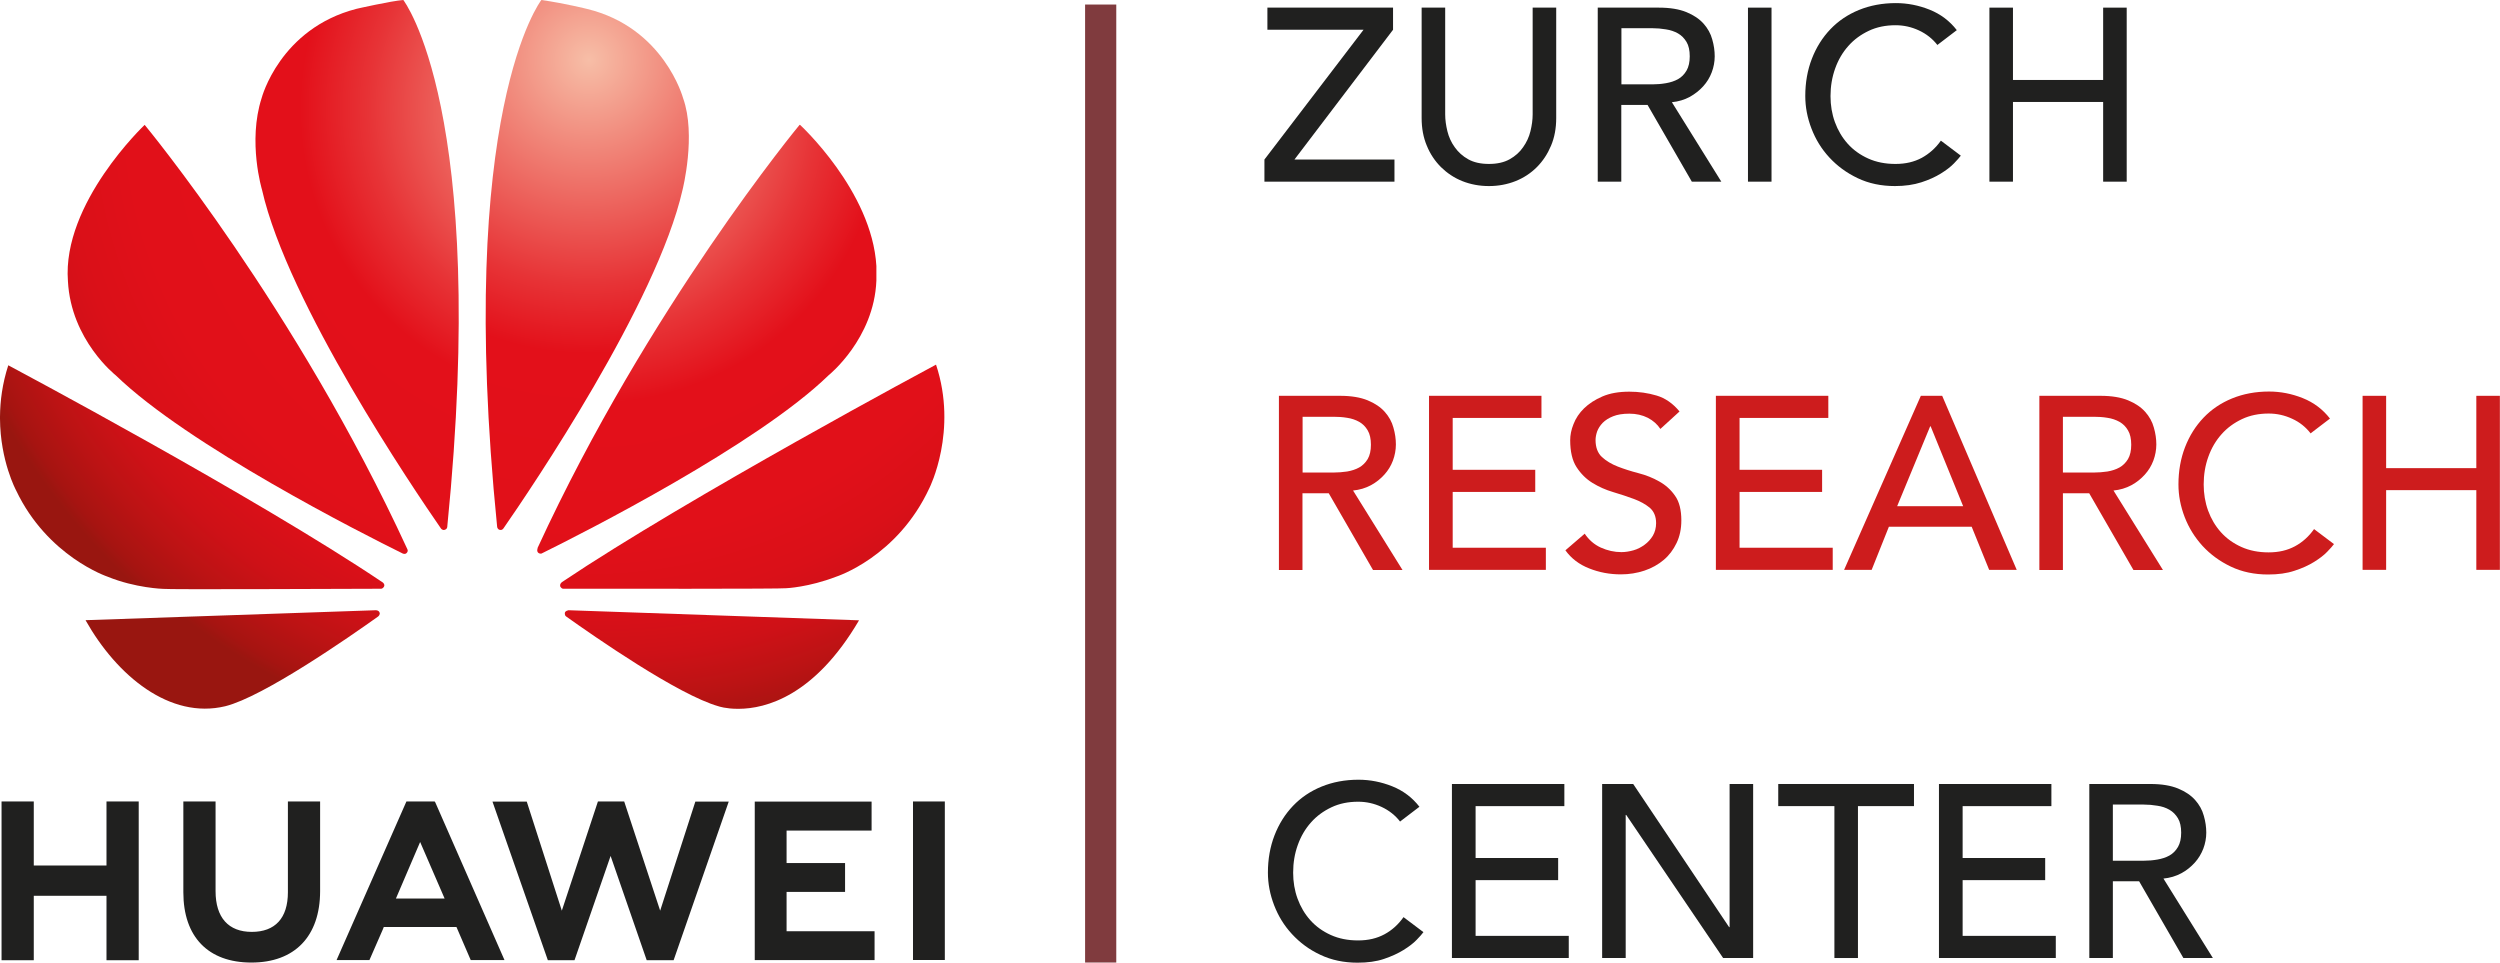
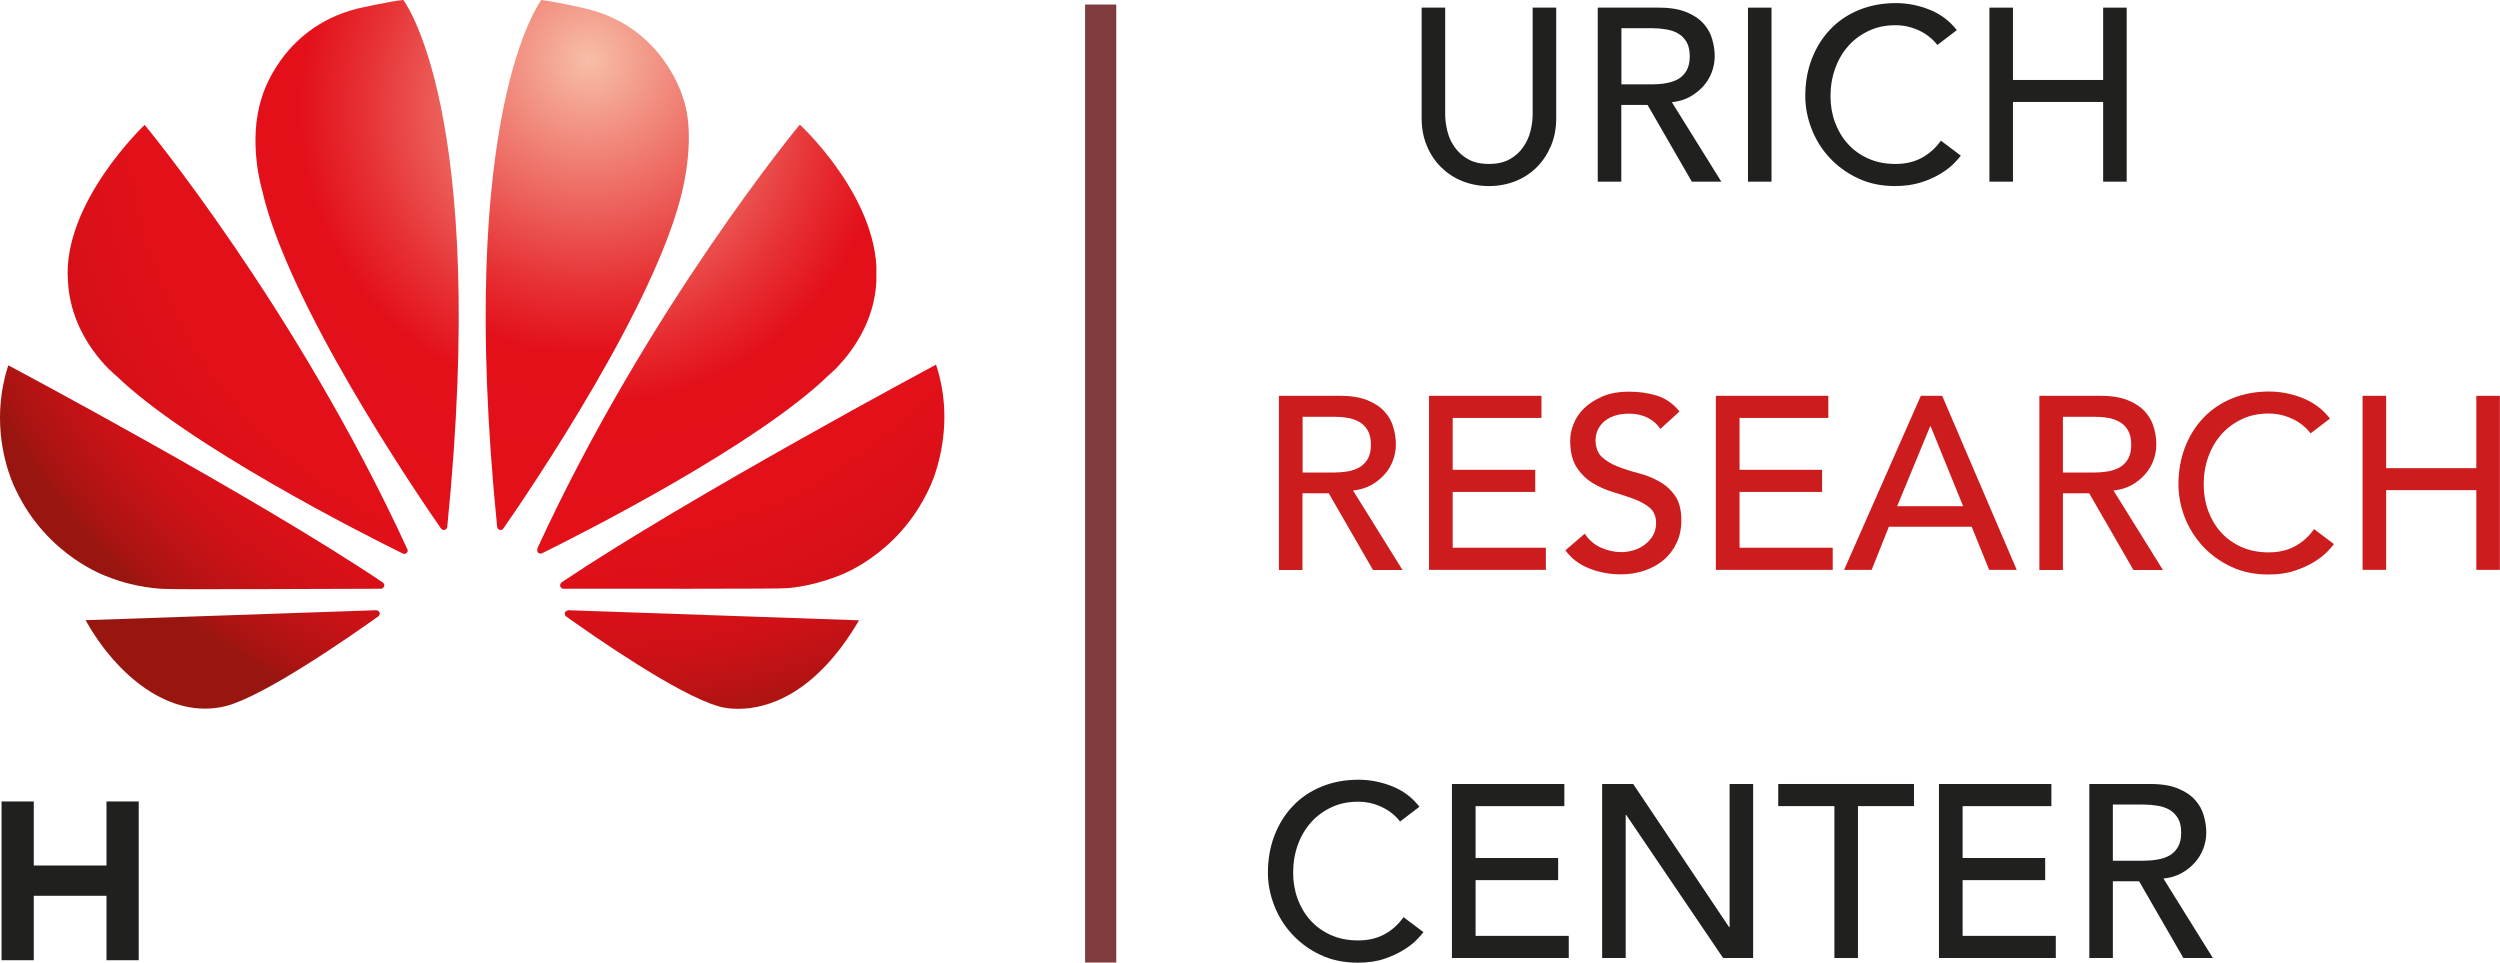
<svg xmlns="http://www.w3.org/2000/svg" xmlns:xlink="http://www.w3.org/1999/xlink" id="Calque_2" data-name="Calque 2" viewBox="0 0 193.21 74.39">
  <defs>
    <style>
      .cls-1 {
        fill: none;
      }

      .cls-2 {
        fill: url(#Dégradé_sans_nom_8);
      }

      .cls-3 {
        fill: url(#Dégradé_sans_nom_8-7);
      }

      .cls-4 {
        fill: url(#Dégradé_sans_nom_8-8);
      }

      .cls-5 {
        fill: url(#Dégradé_sans_nom_8-2);
      }

      .cls-6 {
        fill: url(#Dégradé_sans_nom_8-5);
      }

      .cls-7 {
        fill: url(#Dégradé_sans_nom_8-6);
      }

      .cls-8 {
        fill: url(#Dégradé_sans_nom_8-3);
      }

      .cls-9 {
        fill: url(#Dégradé_sans_nom_8-4);
      }

      .cls-10 {
        clip-path: url(#clippath-1);
      }

      .cls-11 {
        clip-path: url(#clippath-3);
      }

      .cls-12 {
        clip-path: url(#clippath-4);
      }

      .cls-13 {
        clip-path: url(#clippath-2);
      }

      .cls-14 {
        clip-path: url(#clippath-7);
      }

      .cls-15 {
        clip-path: url(#clippath-6);
      }

      .cls-16 {
        clip-path: url(#clippath-8);
      }

      .cls-17 {
        clip-path: url(#clippath-5);
      }

      .cls-18 {
        fill: #cd1c1d;
      }

      .cls-19 {
        fill: #20201f;
      }

      .cls-20 {
        fill: #803b3e;
      }

      .cls-21 {
        clip-path: url(#clippath);
      }
    </style>
    <clipPath id="clippath">
-       <rect class="cls-1" width="73.02" height="74.39" />
-     </clipPath>
+       </clipPath>
    <clipPath id="clippath-1">
      <path class="cls-1" d="M5.25,21.73c.24,4.57,3.7,7.28,3.7,7.28,5.57,5.4,19.05,12.23,22.18,13.77.05.02.21.07.3-.05,0,0,.13-.1.06-.27h0C22.91,23.8,11.18,9.65,11.18,9.65c0,0-6.39,6.04-5.93,12.08" />
    </clipPath>
    <radialGradient id="Dégradé_sans_nom_8" data-name="Dégradé sans nom 8" cx="-117.3" cy="-573.74" fx="-117.3" fy="-573.74" r="1" gradientTransform="translate(6217.29 -30055.89) scale(52.61 -52.4)" gradientUnits="userSpaceOnUse">
      <stop offset="0" stop-color="#f7bea7" />
      <stop offset=".12" stop-color="#f18b7d" />
      <stop offset=".33" stop-color="#e73336" />
      <stop offset=".43" stop-color="#e3101a" />
      <stop offset=".69" stop-color="#e11019" />
      <stop offset=".79" stop-color="#da1018" />
      <stop offset=".86" stop-color="#ce1117" />
      <stop offset=".92" stop-color="#bc1314" />
      <stop offset=".98" stop-color="#a61411" />
      <stop offset="1" stop-color="#991610" />
    </radialGradient>
    <clipPath id="clippath-2">
      <path class="cls-1" d="M6.61,47.93c2.43,4.32,6.53,7.68,10.8,6.65,2.95-.73,9.62-5.37,11.82-6.94h0c.17-.16.11-.28.11-.28-.05-.2-.29-.2-.29-.2h0s-22.44.77-22.44.77Z" />
    </clipPath>
    <radialGradient id="Dégradé_sans_nom_8-2" data-name="Dégradé sans nom 8" cx="-117.31" cy="-573.71" fx="-117.31" fy="-573.71" r="1" gradientTransform="translate(6230.86 -30119.61) scale(52.72 -52.51)" xlink:href="#Dégradé_sans_nom_8" />
    <clipPath id="clippath-3">
      <path class="cls-1" d="M0,32.19v.17c.02,3.27,1.24,5.53,1.24,5.53,2.43,5.13,7.08,6.68,7.08,6.68,2.15.88,4.29.94,4.29.94.34.06,13.35,0,16.83-.01.15,0,.23-.15.23-.15.11-.18-.08-.33-.08-.33h0C19.74,38.39.64,28.23.64,28.23c-.46,1.42-.63,2.76-.64,3.97" />
    </clipPath>
    <radialGradient id="Dégradé_sans_nom_8-3" data-name="Dégradé sans nom 8" cx="-117.31" cy="-573.72" fx="-117.31" fy="-573.72" r="1" gradientTransform="translate(6229.65 -30113.83) scale(52.71 -52.5)" xlink:href="#Dégradé_sans_nom_8" />
    <clipPath id="clippath-4">
      <path class="cls-1" d="M27.56.68c-5.94,1.53-7.34,6.9-7.34,6.9-1.09,3.38.03,7.09.03,7.09,1.98,8.76,11.74,23.16,13.84,26.19.15.15.27.09.27.09.23-.06.21-.28.21-.28h0C37.79,8.52,31.17,0,31.17,0c-.98.08-3.61.68-3.61.68" />
    </clipPath>
    <radialGradient id="Dégradé_sans_nom_8-4" data-name="Dégradé sans nom 8" cx="-117.31" cy="-573.72" fx="-117.31" fy="-573.72" r="1" gradientTransform="translate(6229.27 -30112.04) scale(52.71 -52.5)" xlink:href="#Dégradé_sans_nom_8" />
    <clipPath id="clippath-5">
      <path class="cls-1" d="M38.42,40.7h0c.02.2.17.24.17.24.22.08.33-.12.33-.12h0c2.15-3.1,11.85-17.42,13.83-26.15,0,0,1.07-4.23.04-7.09,0,0-1.47-5.45-7.42-6.89,0,0-1.71-.43-3.53-.69,0,0-6.65,8.53-3.42,40.7" />
    </clipPath>
    <radialGradient id="Dégradé_sans_nom_8-5" data-name="Dégradé sans nom 8" cx="-117.31" cy="-573.72" fx="-117.31" fy="-573.72" r="1" gradientTransform="translate(6230.09 -30115.81) scale(52.72 -52.5)" xlink:href="#Dégradé_sans_nom_8" />
    <clipPath id="clippath-6">
      <path class="cls-1" d="M43.91,47.17s-.2.03-.25.17c0,0-.05.2.09.3h0c2.15,1.53,8.66,6.07,11.8,6.95,0,0,.55.19,1.47.19h.08c2.06-.01,5.85-.97,9.29-6.84l-22.47-.78h0Z" />
    </clipPath>
    <radialGradient id="Dégradé_sans_nom_8-6" data-name="Dégradé sans nom 8" cx="-117.31" cy="-573.7" fx="-117.31" fy="-573.7" r="1" gradientTransform="translate(6237.05 -30148.42) scale(52.77 -52.56)" xlink:href="#Dégradé_sans_nom_8" />
    <clipPath id="clippath-7">
      <path class="cls-1" d="M43.42,45h0s-.18.12-.12.33c0,0,.09.17.23.17h0c3.53,0,16.9.02,17.23-.04,0,0,1.73-.07,3.86-.89,0,0,4.75-1.51,7.22-6.88,0,0,2.2-4.39.5-9.51,0,0-19.07,10.2-28.93,16.82" />
    </clipPath>
    <radialGradient id="Dégradé_sans_nom_8-7" data-name="Dégradé sans nom 8" cx="-117.31" cy="-573.72" fx="-117.31" fy="-573.72" r="1" gradientTransform="translate(6229.91 -30115.03) scale(52.72 -52.5)" xlink:href="#Dégradé_sans_nom_8" />
    <clipPath id="clippath-8">
      <path class="cls-1" d="M41.55,42.38h0s-.1.22.06.35c0,0,.16.12.3.02h0c3.22-1.59,16.59-8.37,22.13-13.75,0,0,3.51-2.81,3.69-7.31,0-.01,0-.03,0-.05v-1.08c-.34-5.81-5.92-10.93-5.92-10.93,0,0-11.7,14.11-20.27,32.73" />
    </clipPath>
    <radialGradient id="Dégradé_sans_nom_8-8" data-name="Dégradé sans nom 8" cx="-117.31" cy="-573.72" fx="-117.31" fy="-573.72" r="1" gradientTransform="translate(6226.72 -30099.96) scale(52.69 -52.48)" xlink:href="#Dégradé_sans_nom_8" />
  </defs>
  <g id="Layer_10" data-name="Layer 10">
    <g>
      <g>
-         <path class="cls-19" d="M97.72,12.33l7.66-10.03h-7.43V.59h9.71v1.71l-7.62,10.03h7.73v1.71h-10.05v-1.71Z" />
        <path class="cls-19" d="M111.69.59v8.25c0,.42.06.85.17,1.3.11.45.3.87.57,1.24.27.38.61.69,1.04.93s.96.36,1.6.36,1.17-.12,1.6-.36.78-.55,1.04-.93c.27-.38.46-.79.57-1.24.11-.45.17-.88.17-1.3V.59h1.82v8.53c0,.79-.13,1.5-.4,2.14-.27.64-.63,1.19-1.1,1.66-.47.47-1.02.83-1.65,1.08-.63.25-1.32.38-2.05.38s-1.42-.13-2.05-.38c-.63-.25-1.18-.62-1.65-1.08-.47-.47-.84-1.02-1.1-1.66-.27-.64-.4-1.35-.4-2.14V.59h1.82Z" />
        <path class="cls-19" d="M123.48.59h4.73c.86,0,1.57.12,2.13.35s1,.53,1.32.89c.32.36.55.77.67,1.22.13.45.19.88.19,1.3s-.08.85-.23,1.24c-.15.4-.37.76-.66,1.08-.29.32-.63.59-1.04.82-.41.22-.87.36-1.38.41l3.82,6.14h-2.28l-3.42-5.93h-2.03v5.93h-1.82V.59ZM125.31,6.52h2.39c.35,0,.71-.03,1.05-.09.35-.06.66-.16.93-.31.27-.15.49-.37.66-.66s.25-.66.25-1.11-.08-.83-.25-1.11-.38-.5-.66-.66c-.27-.15-.58-.26-.93-.31-.35-.06-.7-.09-1.05-.09h-2.39v4.33Z" />
        <path class="cls-19" d="M135.09.59h1.82v13.45h-1.82V.59Z" />
        <path class="cls-19" d="M149.74,3.49c-.38-.49-.86-.87-1.44-1.14-.58-.27-1.18-.4-1.81-.4-.76,0-1.45.14-2.06.43s-1.14.67-1.58,1.17c-.44.49-.78,1.07-1.02,1.74-.24.67-.36,1.38-.36,2.14,0,.71.11,1.38.34,2.01.23.63.56,1.19.99,1.67.43.48.96.86,1.58,1.14.62.28,1.32.42,2.11.42s1.45-.16,2.03-.47c.58-.32,1.08-.76,1.48-1.33l1.54,1.16c-.1.14-.28.34-.53.6-.25.26-.59.52-1.01.78-.42.26-.92.49-1.51.68s-1.27.29-2.04.29c-1.06,0-2.02-.2-2.88-.61-.86-.41-1.58-.94-2.19-1.6s-1.06-1.4-1.38-2.23c-.32-.83-.48-1.67-.48-2.52,0-1.04.17-2,.51-2.88.34-.88.82-1.64,1.43-2.28.61-.64,1.35-1.14,2.21-1.49.86-.35,1.81-.53,2.85-.53.89,0,1.76.17,2.61.51.85.34,1.55.87,2.1,1.58l-1.52,1.16Z" />
        <path class="cls-19" d="M153.75.59h1.82v5.59h6.97V.59h1.82v13.45h-1.82v-6.16h-6.97v6.16h-1.82V.59Z" />
      </g>
      <g>
        <path class="cls-18" d="M98.84,30.59h4.73c.86,0,1.57.12,2.13.35s1,.53,1.32.89c.32.36.55.77.67,1.22.13.45.19.88.19,1.3s-.08.85-.23,1.25c-.15.4-.37.76-.66,1.08-.29.32-.63.6-1.04.82-.41.22-.87.36-1.38.41l3.82,6.14h-2.28l-3.42-5.93h-2.03v5.93h-1.82v-13.45ZM100.67,36.52h2.39c.35,0,.71-.03,1.05-.08.35-.06.66-.16.93-.31s.49-.37.66-.65c.17-.29.25-.66.25-1.11s-.08-.83-.25-1.11c-.17-.29-.38-.5-.66-.66-.27-.15-.58-.26-.93-.31-.35-.06-.7-.08-1.05-.08h-2.39v4.33Z" />
        <path class="cls-18" d="M110.45,30.59h8.68v1.71h-6.86v4.01h6.38v1.71h-6.38v4.31h7.2v1.71h-9.03v-13.45Z" />
        <path class="cls-18" d="M122.46,41.23c.33.49.75.86,1.26,1.09s1.04.35,1.59.35c.3,0,.61-.05.93-.14.32-.09.6-.24.86-.43.26-.19.47-.42.64-.7.16-.28.25-.6.25-.97,0-.52-.17-.91-.49-1.19-.33-.27-.74-.5-1.23-.68s-1.02-.36-1.6-.53c-.58-.17-1.11-.41-1.6-.71-.49-.3-.9-.71-1.23-1.22-.33-.51-.49-1.21-.49-2.08,0-.39.08-.81.26-1.25.17-.44.44-.85.81-1.21s.84-.67,1.42-.92c.58-.25,1.27-.37,2.08-.37.73,0,1.44.1,2.11.3.67.2,1.26.61,1.77,1.23l-1.48,1.35c-.23-.35-.55-.64-.97-.86-.42-.21-.89-.32-1.42-.32s-.93.07-1.26.2-.6.3-.81.51c-.2.21-.34.43-.43.67-.08.24-.12.46-.12.66,0,.57.17,1.01.49,1.31.33.3.74.55,1.23.74.49.19,1.02.36,1.6.51.58.15,1.11.36,1.6.64.49.27.9.64,1.22,1.1.33.46.49,1.1.49,1.91,0,.65-.12,1.23-.37,1.75-.25.52-.58.96-1,1.31-.42.35-.91.63-1.48.82s-1.18.29-1.82.29c-.86,0-1.68-.15-2.45-.46-.77-.3-1.39-.77-1.84-1.4l1.5-1.29Z" />
        <path class="cls-18" d="M132.62,30.59h8.68v1.71h-6.86v4.01h6.38v1.71h-6.38v4.31h7.2v1.71h-9.03v-13.45Z" />
        <path class="cls-18" d="M148.45,30.59h1.65l5.76,13.45h-2.13l-1.35-3.33h-6.4l-1.33,3.33h-2.13l5.93-13.45ZM151.72,39.12l-2.51-6.17h-.04l-2.55,6.17h5.09Z" />
        <path class="cls-18" d="M157.61,30.59h4.73c.86,0,1.57.12,2.13.35s1,.53,1.32.89c.32.36.55.77.67,1.22.13.45.19.88.19,1.3s-.08.85-.23,1.25c-.15.4-.37.76-.66,1.08-.29.32-.63.6-1.04.82-.41.22-.87.36-1.38.41l3.82,6.14h-2.28l-3.42-5.93h-2.03v5.93h-1.82v-13.45ZM159.43,36.52h2.39c.35,0,.71-.03,1.05-.08.35-.06.66-.16.93-.31s.49-.37.66-.65c.17-.29.25-.66.25-1.11s-.08-.83-.25-1.11c-.17-.29-.38-.5-.66-.66-.27-.15-.58-.26-.93-.31-.35-.06-.7-.08-1.05-.08h-2.39v4.33Z" />
        <path class="cls-18" d="M178.58,33.5c-.38-.49-.86-.88-1.44-1.14-.58-.27-1.18-.4-1.81-.4-.76,0-1.45.14-2.06.43-.61.29-1.14.67-1.58,1.17-.44.49-.78,1.07-1.02,1.74-.24.66-.36,1.38-.36,2.14,0,.71.11,1.38.34,2.02.23.63.56,1.19.99,1.67.43.48.96.86,1.58,1.14.62.28,1.32.42,2.11.42s1.45-.16,2.03-.47,1.08-.76,1.48-1.33l1.54,1.16c-.1.14-.28.34-.53.6-.25.26-.59.52-1.01.78s-.92.49-1.51.68c-.59.2-1.27.29-2.04.29-1.06,0-2.02-.2-2.88-.61-.86-.41-1.58-.94-2.19-1.6-.6-.66-1.06-1.4-1.38-2.23-.32-.83-.48-1.67-.48-2.52,0-1.04.17-2,.51-2.88.34-.88.82-1.64,1.43-2.28.61-.64,1.35-1.14,2.21-1.49s1.81-.53,2.85-.53c.89,0,1.76.17,2.61.51.85.34,1.55.87,2.1,1.58l-1.52,1.16Z" />
        <path class="cls-18" d="M182.59,30.59h1.82v5.59h6.97v-5.59h1.82v13.45h-1.82v-6.16h-6.97v6.16h-1.82v-13.45Z" />
      </g>
      <g>
        <path class="cls-19" d="M108.21,63.5c-.38-.49-.86-.87-1.44-1.14-.58-.27-1.18-.4-1.81-.4-.76,0-1.45.14-2.06.43s-1.14.67-1.58,1.17c-.44.49-.78,1.07-1.02,1.74-.24.66-.36,1.38-.36,2.14,0,.71.11,1.38.34,2.01.23.63.56,1.19.99,1.67.43.48.96.86,1.58,1.14.62.28,1.32.42,2.11.42s1.45-.16,2.03-.47,1.08-.76,1.48-1.33l1.54,1.16c-.1.14-.28.34-.53.6-.25.26-.59.52-1.01.78-.42.26-.92.49-1.51.69-.59.2-1.27.29-2.04.29-1.06,0-2.02-.2-2.88-.61-.86-.4-1.58-.94-2.19-1.6s-1.06-1.4-1.38-2.23c-.32-.83-.48-1.67-.48-2.52,0-1.04.17-2,.51-2.88s.82-1.64,1.43-2.28c.61-.64,1.35-1.14,2.21-1.49.86-.35,1.81-.53,2.85-.53.89,0,1.76.17,2.61.51.85.34,1.55.87,2.1,1.58l-1.52,1.16Z" />
        <path class="cls-19" d="M112.22,60.59h8.68v1.71h-6.86v4.01h6.38v1.71h-6.38v4.31h7.2v1.71h-9.03v-13.45Z" />
        <path class="cls-19" d="M123.83,60.59h2.39l7.41,11.06h.04v-11.06h1.82v13.45h-2.32l-7.49-11.06h-.04v11.06h-1.82v-13.45Z" />
        <path class="cls-19" d="M141.76,62.3h-4.33v-1.71h10.49v1.71h-4.33v11.74h-1.82v-11.74Z" />
        <path class="cls-19" d="M149.86,60.59h8.68v1.71h-6.86v4.01h6.38v1.71h-6.38v4.31h7.2v1.71h-9.03v-13.45Z" />
        <path class="cls-19" d="M161.47,60.59h4.73c.86,0,1.57.12,2.13.35s1,.53,1.32.89c.32.36.55.77.67,1.22.13.45.19.88.19,1.3s-.08.85-.23,1.24-.37.76-.66,1.08c-.29.32-.63.6-1.04.82-.41.22-.87.36-1.38.41l3.82,6.14h-2.28l-3.42-5.93h-2.03v5.93h-1.82v-13.45ZM163.29,66.52h2.39c.35,0,.71-.03,1.05-.09.35-.06.66-.16.93-.31.27-.15.49-.37.66-.66s.25-.66.25-1.11-.08-.83-.25-1.11-.38-.5-.66-.66-.58-.26-.93-.31c-.35-.06-.7-.09-1.05-.09h-2.39v4.33Z" />
      </g>
      <polygon class="cls-19" points="8.23 61.94 8.23 66.89 2.61 66.89 2.61 61.94 .12 61.94 .12 74.21 2.61 74.21 2.61 69.23 8.23 69.23 8.23 74.21 10.72 74.21 10.72 61.94 8.23 61.94" />
      <g class="cls-21">
        <path class="cls-19" d="M22.25,68.96c0,2-.99,3.06-2.79,3.06s-2.8-1.1-2.8-3.15v-6.93h-2.49v7.02c0,3.45,1.92,5.43,5.26,5.43s5.31-2.02,5.31-5.53v-6.92h-2.49v7.02Z" />
        <polygon class="cls-19" points="51.02 70.38 48.24 61.94 46.21 61.94 43.42 70.38 40.71 61.95 38.06 61.95 42.34 74.21 44.4 74.21 47.19 66.15 49.98 74.21 52.06 74.21 56.32 61.95 53.74 61.95 51.02 70.38" />
        <polygon class="cls-19" points="60.79 68.93 65.31 68.93 65.31 66.7 60.79 66.7 60.79 64.19 67.36 64.19 67.36 61.95 58.33 61.95 58.33 74.2 67.59 74.2 67.59 71.97 60.79 71.97 60.79 68.93" />
        <rect class="cls-19" x="70.56" y="61.94" width="2.46" height="12.25" />
        <path class="cls-19" d="M35.28,71.65l1.1,2.55h2.61l-5.35-12.19-.05-.07h-2.18l-5.4,12.26h2.54l1.04-2.38.07-.18h5.62ZM32.46,65.05l1.78,4.11h0l.12.28h-3.76l.12-.28h0l1.76-4.11Z" />
      </g>
      <g class="cls-10">
        <rect class="cls-2" x="4.79" y="9.65" width="26.76" height="33.2" />
      </g>
      <g class="cls-13">
        <rect class="cls-5" x="6.61" y="47.15" width="22.79" height="8.46" />
      </g>
      <g class="cls-11">
        <rect class="cls-8" x="0" y="28.23" width="29.79" height="17.35" />
      </g>
      <g class="cls-12">
        <rect class="cls-9" x="19.13" y="0" width="18.66" height="41.01" />
      </g>
      <g class="cls-17">
        <rect class="cls-6" x="35.19" y="0" width="18.63" height="41.03" />
      </g>
      <g class="cls-15">
        <rect class="cls-7" x="43.61" y="47.16" width="22.77" height="7.62" />
      </g>
      <g class="cls-14">
        <rect class="cls-3" x="43.24" y="28.18" width="30.82" height="17.34" />
      </g>
      <g class="cls-16">
        <rect class="cls-4" x="41.45" y="9.65" width="26.29" height="33.2" />
      </g>
      <rect class="cls-20" x="83.86" y=".35" width="2.41" height="74.04" />
    </g>
  </g>
</svg>